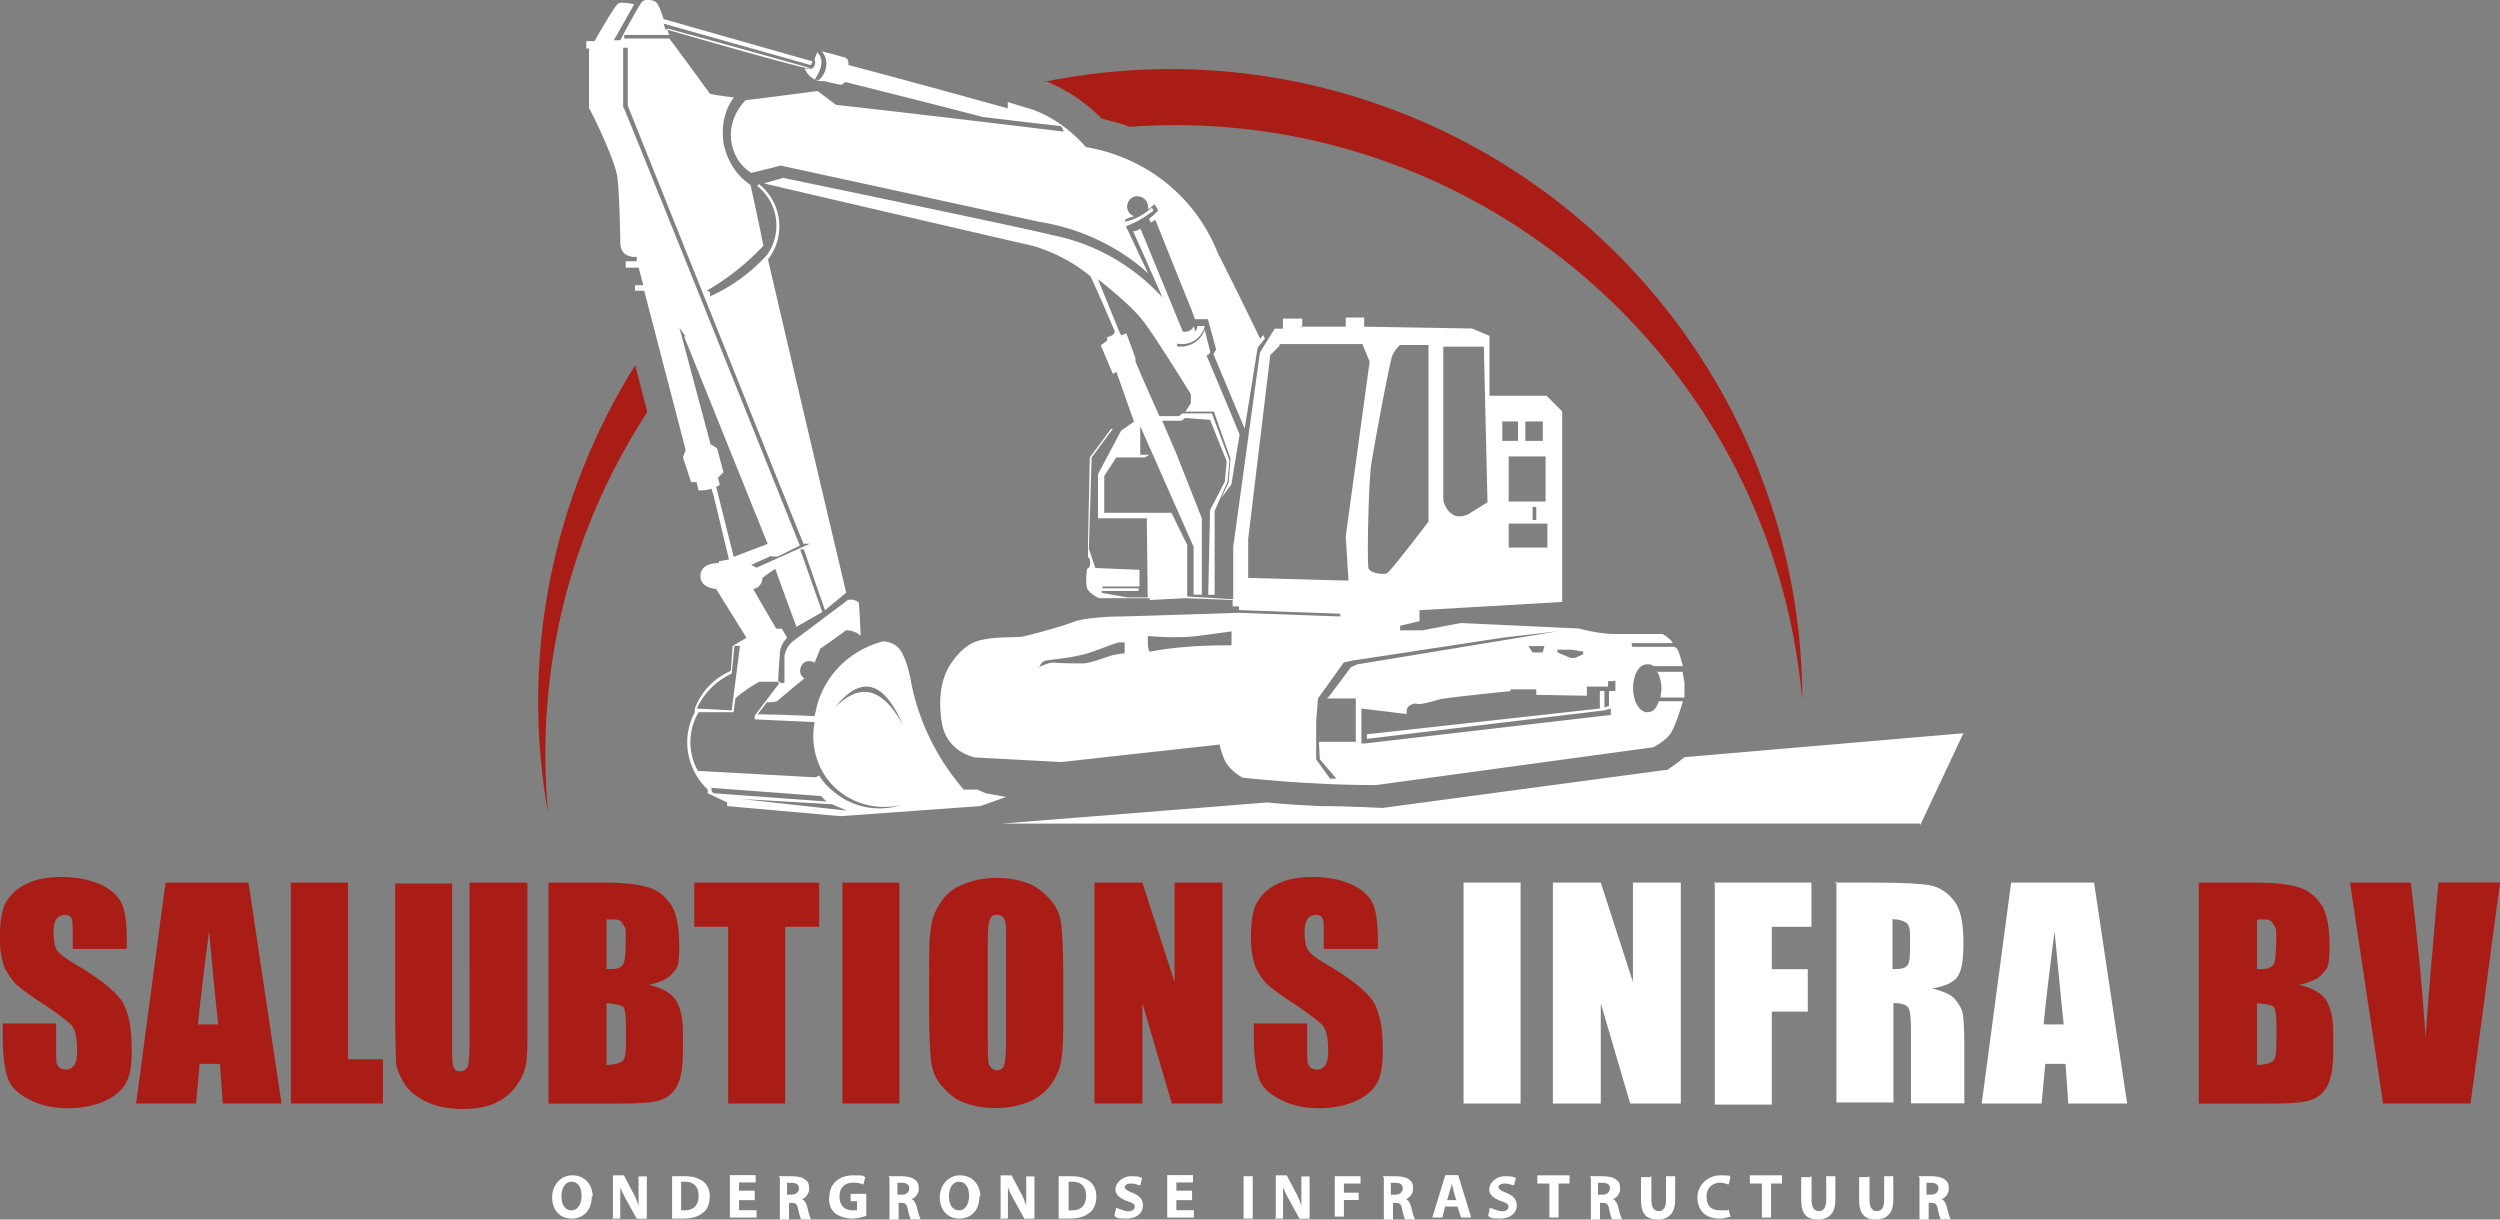
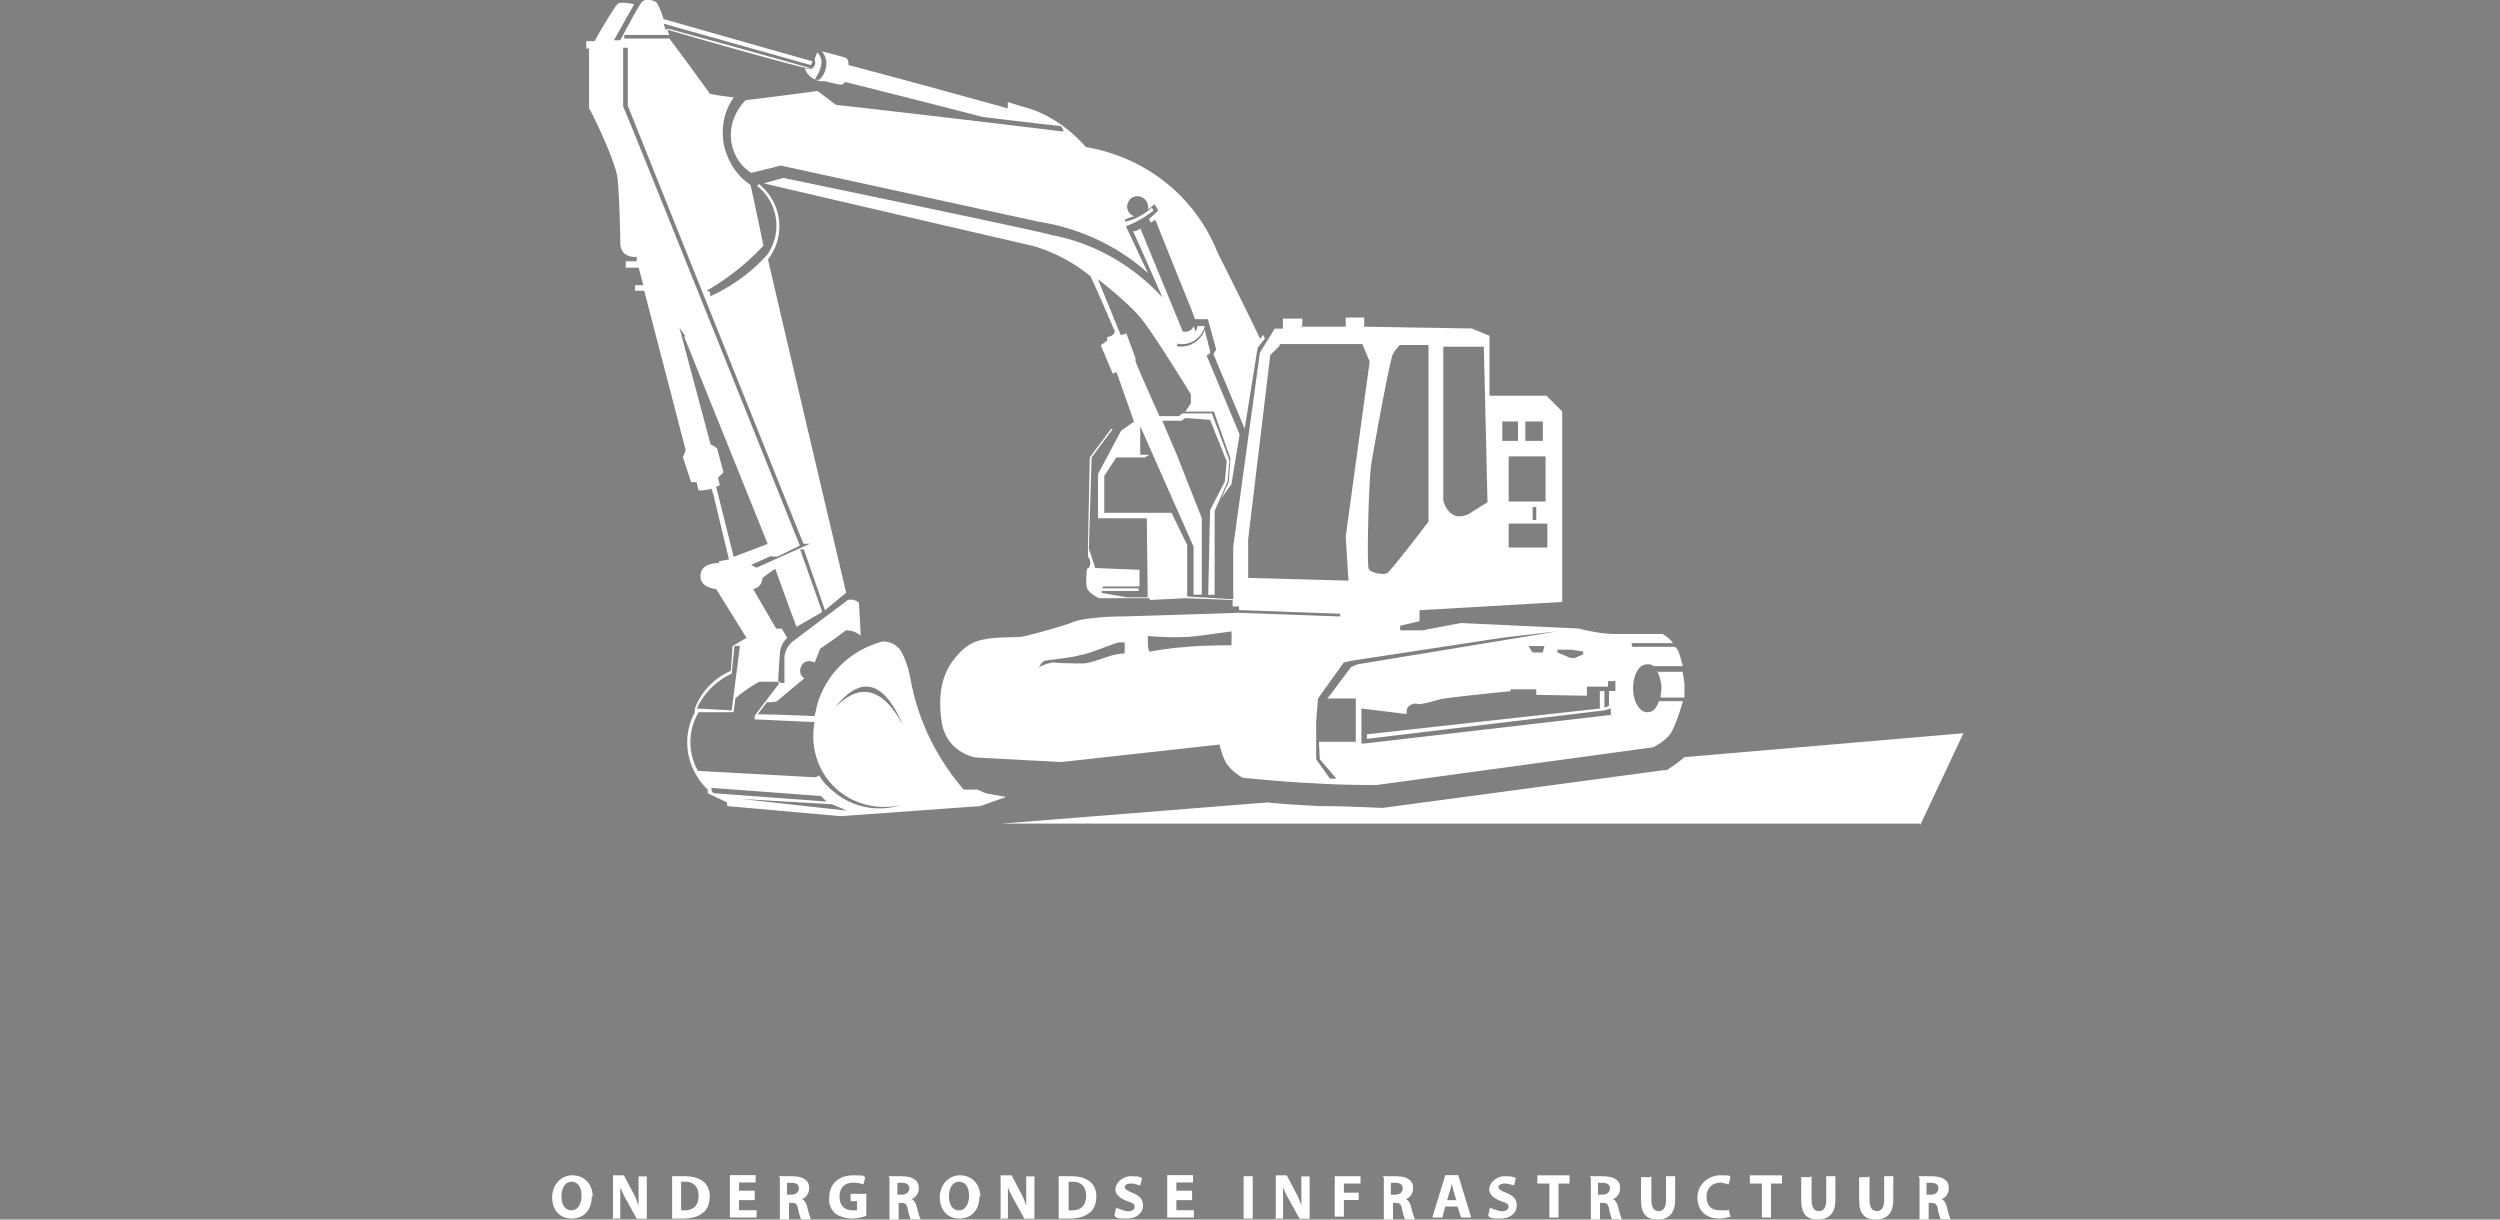
<svg xmlns="http://www.w3.org/2000/svg" viewBox="0 0 164 80">
  <rect x="0" y="0" width="164" height="80" fill="#808080" stroke="none" />
  <g fill-rule="evenodd">
-     <path fill="#aa1d17" d="M68.53 5.36c8.94-1.81 18.36-.66 26.81 3.56 14.01 7 22.89 21.38 22.89 37.02-1.99-22.52-21.68-39.25-44.14-37.62-.6-.24-1.15-.36-1.81-.54a11.112 11.112 0 0 0-3.74-2.48M35.93 53.19c-1.81-10.27.36-20.65 5.74-29.23l.79 3.08c-4.89 7.49-7.37 16.55-6.52 26.15Z" />
    <path fill="#fff" d="m83.93 22.69-.6.6-1.45 12.08v2.54l6.58.18-.18-2.9 1.57-11.47-.48-1.15h-5.43v.12Zm10.75.06v10.08s.12.6.6.91c.42.3 1.03 0 1.03 0l1.27-.79-.24-10.21h-2.66Zm-2.84-.12h1.87v11.59s-2.48 3.26-2.72 3.38c-.24.12-1.09 0-1.21-.3-.12-.36 0-5.74.18-6.88s1.21-6.76 1.39-7.13.48-.66.48-.66Zm7.13 11.72h2.54v1.57h-2.54v-1.57Zm1.57-1.09h.24v.85h-.24v-.85Zm-1.57-3.32h2.42v2.96h-2.42v-2.96Zm1.15-2.29h1.09v1.27h-1.15v-1.27h.06Zm-1.57 0h1.03v1.27h-1.03v-1.27Zm-52.72 23a3.845 3.845 0 0 1 0-3.93h2.29c0 .06.12-.91.12-.91.48-.42 1.03-.79 1.57-1.09h1.39c-1.15 1.51-1.69 2.23-1.69 2.23v.24l3.93.18c-.3 1.57.18 3.2 1.33 4.29 1.15 1.09 2.78 1.51 4.35 1.15-1.51.48-3.2.18-4.47-.91-.36-.3-.66-.6-.91-1.03-.18.12-.3.12-.3.12l-7.67-.42.06.06Zm.84 1.03c0 .12 0 .3.18.36 0 0 2.48.18 7.37.54l-.36-.36-7.25-.54h.06Zm1.76.72 6.16.36.97.42-7.13-.79Zm6.34-5.97c1.63-1.69 3.14-1.33 4.47 1.15-1.27-2.96-2.78-3.32-4.47-1.15ZM48 44.19a4.68 4.68 0 0 0-2.29 2.29l2.29.12.54-4.23h-.36L48 44.18Zm-3.14-22.16 5.5 13.65-2.23.85-1.15-4.59.24-.12-.12-.48.36-.36-.42-1.57s-.42-.3-.42-.24l-2.05-7.67.42.6-.12-.06Zm5.74 14.43-1.33.6.36.18 3.5-1.57h-.42c0 .06-11.53-28.74-11.53-28.74v-3.8h-.3v3.86c.06 0 11.59 28.8 11.59 28.8l-1.45.72h-.42v-.06Zm24.64 5.26s1.93.18 3.32 0 2.23-.3 2.23-.3v.91s-2.05 0-3.08.12c-1.03.06-2.29.3-2.29.3s-.12-.12-.12-.54v-.48h-.06Zm-7.07 2.11s.06-.36.36-.48c.24-.06 1.57-.18 2.29-.36.72-.12 2.23-.79 2.6-.85h.36v.72s-.18 0-.79.12c-.6.18-1.51.54-1.93.54s-1.51 0-1.93-.06c-.36 0-.97.3-.97.3v.06Zm40.52.24h1.69l.12.72v.97h-1.57c0-.18.06-.36.06-.6 0-.42-.12-.85-.3-1.15v.06Zm-2.72.54v.72h-.42v.97l-.3.12v-1.09h-.3v1.15l-15.28 1.69v.3l15.58-1.87.42-.12v.42l-16.12 1.87h-.24v-2.29l2.96.36c0-.18 0-.42.18-.54.18-.12.36-.18.54-.12.18.06 1.03-.18 1.45-.3s4.65-.54 4.65-.54v-.12h1.69v.36l3.32.06v-.6h1.39v-.36h.42l.06-.06Zm-18.9 1.21h1.87v2.84h-2.42l.06 1.15 1.09 1.27h-.42l-.91-1.27v-2.48l.12-1.51 1.69-2.36.54-.12 9.9-1.51 3.62-.42-13.16 2.17-.42.18-1.45 1.93-.12.12Zm13.23-3.38.24.36h.66l.12-.42h-1.03v.06Zm1.87.12v.24s.72.3.85.36h.3l.54-.24v-.18l-.79-.12h-.85l-.06-.06ZM85.32 21.43h2.96v-.6h1.21v.6l7.07.12 1.15.48v3.93h3.74l1.03 1.03v12.5l-9.36.54v.72l-1.27.3v.3h1.45l2.54-.48 7.73.36s1.27.36 2.42.36h3.08s.3.18.48.36.18.24.18.24h-2.72l.06.12v.12h2.78s.18.06.3.42.24.85.24.85h-1.93c-.12-.12-.24-.12-.42-.12-.54 0-.91.72-.91 1.57s.42 1.57.91 1.57.6-.3.79-.72h1.57s-.48 1.69-.85 2.17c-.36.48-1.09.85-1.09.85L90.28 51.5s-2.42 0-4.11-.12c-1.69-.06-4.65-.36-4.65-.36s-.79-.42-1.15-1.09c-.3-.66-.36-1.09-.36-1.09l-10.39 1.15-5.62-.3s-1.93-.3-2.23-2.36.18-3.26.79-4.05c.6-.79 1.21-1.21 1.99-1.33.79-.18 1.87-.12 2.48-.18.6-.12 2.6-.66 3.38-.97.79-.3 2.6-.36 3.08-.36s7.79-.24 7.79-.24l6.64.24v-.18l-6.64-.24v-.24h-.42v-.42l-3.08-.12-2.36.12v-.12H72.1s-.66-.3-.79-.66c-.12-.42 0-1.27 0-1.27s.3-.06.18-.6c-.06-.12-.12-.18-.12-.18v-.66l.12-5.86 1.39-1.87h.6H73l-1.39 1.87-.18 5.98.42 1.27 2.9.12v1.09h-2.42v.12h2.36v.18h-2.42v.12l1.69.3h1.33L75.23 34h-3.2v-2.9l1.51-2.84.85-.6-1.15-3.26-.24.12-.79-1.87.42-.3v-.24c.36-.06.54-.24.48-.42-1.03-2.42-1.57-3.56-1.57-3.56-1.09-.91-2.36-1.57-3.74-1.99-11.78-2.72-17.69-4.11-17.69-4.11l1.27-.36c11.65 2.42 17.51 3.68 17.57 3.74 2.84.54 5.37 1.99 7.31 4.11-1.27-2.9-1.93-4.35-1.93-4.35.18 0 .3-.06.48-.18 1.87 4.53 2.78 6.76 2.78 6.76.3.06.6-.06.72-.36.06.24.12.36.12.36.06-.12.12-.24.12-.36h.48c-.18.79-.97 1.33-1.81 1.15v.18c.79.12 1.57-.36 1.81-1.09l.36 1.45c0 .12-.12.18-.24.24 1.45 3.44 2.17 5.19 2.17 5.19l-.54 3.26-.66.91.48-1.03.12-1.57L79.63 27h-1.87l.36-.54v-.6s-2.42-3.93-3.2-4.89c-.79-1.03-2.9-2.66-2.9-2.66l1.33 3.26.18.42.36-.12.6 1.63v.18c-.06 0 1.57 3.62 1.57 3.62h1.27l.24-.18h1.93l1.15 3.08-.12 1.39-.85 1.93v5.5h-.42l.12-5.56.97-1.87.12-1.33-1.09-2.72-1.63-.12-.24.18h-1.27l.91 2.11L78.84 34v5.01h-.54v-3.14l-3.5-7.91v1.87h.6l-.3.18h-1.87l-.79 1.21v2.42h4.41l1.03 2.11v3.38l3.02.18v-3.44l1.75-12.74.97-1.57h.54v-.66h1.27v.6l-.12-.06Zm-2.66.78c-1.81-3.74-2.78-5.62-2.78-5.62-1.45-3.68-4.71-6.28-8.64-6.94-.97-1.09-2.17-1.99-3.56-2.48-1.03-.3-1.57-.48-1.57-.48v.42c-6.94-1.93-10.45-2.84-10.45-2.84 0-.18 0-.36-.18-.48-1.03-.3-1.57-.42-1.57-.42.48.54.36 1.39-.18 1.87h-.3s-.04 0 0 0c.54-.79.6-1.39.18-1.81-.12.3-.18.48-.18.48.12.24 0 .48-.18.6-.24.12-9.6-2.6-9.6-2.6l-.12-.36 9.66 2.72.12-.24-9.78-2.78s-.3-.97-.48-1.09c-.18-.18-.72-.24-.91-.06-.18.12-1.45 2.54-1.45 2.54h-.42L41.6.28S40.81.1 40.57.22 39 2.7 39 2.7h-.54v.48h.18v3.93c.06 0 1.75 3.44 1.87 4.59.12 1.09.18 3.68.18 4.17s.18.79.54.91c.3.12.54.06.54.06v.3h-.72v.42h.85l.3 1.15h-.54v.36h.6l2.72 10.45-.18.48.54 1.63h.36l.12.54c.3 0 .54 0 .85-.12.06.24.12.36.12.36l1.03 4.29-.66.12v.12s-1.15-.06-1.21.79 1.03.91 1.03.91l1.99 3.2-.91.54-.12 1.63c-1.09.48-1.93 1.33-2.36 2.48v.24c-.91 1.69-.54 3.74.85 5.07v.24l1.27.6v.24l7.43.66 9.18-.66 1.69-.6-1.33-.24-.54-.24h-.91c-1.81-2.11-3.02-4.59-3.5-7.31-.12-.6-.3-1.21-.6-1.75-.24-.42-.72-.66-1.21-.66-2.05.54-3.68 2.05-4.29 4.11-.06.24-.12.54-.18.79-2.48-.12-3.74-.12-3.74-.12.42-.54.6-.79.6-.79.42 0 .66-.06.66-.06 1.21-1.03 1.81-1.51 1.81-1.51-.3-.18-.36-.54-.18-.85.18-.3.54-.36.85-.18.24-.6.36-.91.36-.91 1.15-.79 1.69-1.21 1.69-1.21.36 0 .72.12.97.36-.06-1.45-.12-2.17-.12-2.17-.18-.18-.48-.24-.72-.18L52 42.08c-.3.24-.48.6-.54.97v1.75h-.42c.06-1.27.12-1.87.12-1.87 0-.42.18-.79.48-1.09-.24-.42-.36-.6-.36-.6h-.36c-1.03-1.75-1.51-2.6-1.51-2.6.36-.06.6-.36.6-.72.54-.42.85-.6.85-.6.91 2.54 1.39 3.8 1.39 3.8l1.69-.97-1.45-4.11h.24l1.39 3.99 1.39-1.15c-3.44-14.55-5.13-21.86-5.13-21.86 1.21-1.57.91-3.74-.6-4.95-.06.12-.12.12-.12.12a3.314 3.314 0 0 1 .66 4.53 11.214 11.214 0 0 1-3.74 2.72v-.24c0-.06-.12-.12-.24-.12 1.39-.79 2.66-1.81 3.74-2.96-.54-2.66-.85-3.99-.85-3.99-.91-.6-1.51-1.57-1.75-2.66-.18-1.09 0-2.17.66-3.08-1.09-.12-1.57-.24-1.57-.24-1.75-2.42-2.66-3.62-2.66-3.62h-2.96v-.24h2.96c-.12-.24-.12-.42-.12-.42 6.22 1.69 9.36 2.6 9.36 2.6v.06c-.24 0-.36-.06-.36-.06.18.54.72.91 1.27.85.72.18 1.09.24 1.09.24.12 0 .24-.12.3-.18 6.04 1.51 9 2.29 9 2.29 3.44.42 5.13.6 5.13.6.12.12.18.24.18.36-9.96-1.21-14.92-1.75-14.92-1.75-.79-.6-1.21-.91-1.21-.91-3.14.42-4.71.6-4.71.6-.66.66-1.03 1.57-.97 2.48s.54 1.81 1.33 2.29c1.27-.3 1.93-.48 1.93-.48l16.91 3.68c2.66.42 5.19 1.57 7.19 3.38-.97-2.05-1.45-3.08-1.45-3.08.66-.24 1.27-.6 1.81-1.03-.06-.12-.12-.18-.12-.18-.48.42-1.09.79-1.75.91v-.12c.18-.12.42-.18.6-.24a.655.655 0 0 1-.42-.85c.12-.36.48-.54.85-.42.36.12.54.48.48.85.12-.12.3-.24.42-.36.18.24.24.42.24.42-.18.18-.36.36-.6.54l.12.24c.12-.06.18-.12.3-.18 1.57 3.93 2.36 5.86 2.36 5.86l.24.66h.85l.54 1.99-.18.3 2.05 4.89.85-5.31.48-.6-.12-.24-.18.24ZM125.96 54.03H65.69l17.45-1.39c1.15.12 2.29.18 3.44.24 1.39 0 2.72.06 4.11.12l18.48-2.48h.18c.36-.24.79-.54 1.15-.85l18.3-1.57-2.84 6.04v-.12Z" />
  </g>
  <g fill="#fff">
    <path d="M38.82 78.49c0 .91-.54 1.45-1.33 1.45s-1.27-.6-1.27-1.39.54-1.45 1.33-1.45 1.33.6 1.33 1.39h-.06Zm-1.99 0c0 .54.24.91.66.91s.66-.42.66-.97-.24-.91-.66-.91-.66.42-.66.97ZM40.21 79.88V77.1h.72l.54 1.03c.18.3.3.6.42.97v-1.93h.54v2.78h-.66l-.6-1.09c-.18-.3-.36-.66-.48-.97v2.05h-.54l.06-.06ZM44.08 77.16h.85c.54 0 .85.12 1.15.3.3.24.48.54.48 1.03s-.18.91-.48 1.09c-.3.24-.72.36-1.27.36h-.72v-2.78Zm.6 2.24h.24c.54 0 .91-.3.91-.97 0-.54-.3-.91-.85-.91h-.3v1.87ZM49.51 78.73h-1.03v.66h1.15v.48h-1.75v-2.78h1.69v.48h-1.09v.54h1.03v.6ZM51.08 77.16h.85c.36 0 .72.06.91.24.18.12.24.3.24.6s-.24.6-.48.66c.18.06.3.3.36.54.06.3.18.66.24.79h-.66c0-.06-.12-.3-.18-.66-.06-.36-.18-.42-.42-.42h-.18V80h-.6v-2.72l-.06-.12Zm.61 1.21h.24c.3 0 .48-.18.48-.42s-.18-.36-.48-.36h-.3v.79h.06ZM56.82 79.76c-.18.06-.54.18-.91.18s-.85-.12-1.15-.36c-.24-.24-.42-.6-.36-1.03 0-.91.66-1.45 1.57-1.45s.6.06.79.12l-.12.48c-.18-.06-.36-.12-.66-.12-.54 0-.91.3-.91.91s.36.91.85.91h.3v-.6h-.42v-.48h1.03v1.45ZM58.27 77.16h.85c.36 0 .72.06.91.24.18.12.24.3.24.6s-.24.6-.48.66c.18.06.3.3.36.54.06.3.18.66.24.79h-.66c0-.06-.12-.3-.18-.66-.06-.36-.18-.42-.42-.42h-.18V80h-.6v-2.72l-.06-.12Zm.66 1.21h.24c.3 0 .48-.18.48-.42s-.18-.36-.48-.36h-.3v.79h.06ZM64.25 78.49c0 .91-.54 1.45-1.33 1.45s-1.27-.6-1.27-1.39.54-1.45 1.33-1.45 1.33.6 1.33 1.39h-.06Zm-2 0c0 .54.24.91.66.91s.66-.42.66-.97-.24-.91-.66-.91-.66.42-.66.97ZM65.64 79.88V77.1h.72l.54 1.03c.18.3.3.6.42.97v-1.93h.54v2.78h-.66l-.6-1.09c-.18-.3-.36-.66-.48-.97v2.05h-.54l.06-.06ZM69.44 77.16h.85c.54 0 .85.12 1.15.3.3.24.48.54.48 1.03s-.18.91-.48 1.09c-.3.24-.72.36-1.27.36h-.72v-2.78Zm.66 2.24h.24c.54 0 .91-.3.91-.97 0-.54-.3-.91-.85-.91h-.3v1.87ZM73.36 79.28c.18.06.42.18.66.18s.42-.12.42-.3-.12-.24-.48-.36c-.48-.18-.79-.42-.79-.79s.42-.85 1.03-.85.54.06.72.12l-.12.48c-.12 0-.3-.12-.6-.12s-.42.12-.42.24.18.24.48.36c.48.18.72.42.72.85s-.36.85-1.09.85-.6-.06-.79-.18l.12-.54.12.06ZM78.2 78.73h-1.03v.66h1.15v.48h-1.75v-2.78h1.69v.48h-1.09v.54h1.03v.6ZM82.18 77.16v2.78h-.6v-2.78h.6ZM83.69 79.88V77.1h.72l.54 1.03c.18.3.3.6.42.97v-1.93h.54v2.78h-.66l-.6-1.09c-.18-.3-.36-.66-.48-.97v2.05h-.54l.06-.06ZM87.56 77.16h1.69v.48h-1.09v.6h.97v.48h-.97v1.09h-.6v-2.78.12ZM90.7 77.16h.85c.36 0 .72.06.91.24.18.12.24.3.24.6s-.24.6-.48.66c.18.06.3.3.36.54.06.3.18.66.24.79h-.66c0-.06-.12-.3-.18-.66s-.18-.42-.42-.42h-.18V80h-.6v-2.72l-.06-.12Zm.6 1.21h.24c.3 0 .48-.18.48-.42s-.18-.36-.48-.36h-.3v.79h.06ZM94.8 79.15l-.18.72h-.66l.85-2.78h.85l.85 2.78h-.66l-.24-.72h-.79Zm.73-.42-.18-.6c0-.18-.12-.36-.12-.54 0 .18-.06.36-.12.54l-.18.6h.6ZM97.88 79.28c.18.06.42.18.66.18s.42-.12.42-.3-.12-.24-.48-.36c-.48-.18-.79-.42-.79-.79s.42-.85 1.03-.85.54.06.72.12l-.12.48c-.12 0-.3-.12-.6-.12s-.42.12-.42.24.18.24.48.36c.48.18.72.42.72.85s-.36.85-1.09.85-.6-.06-.79-.18l.12-.54.12.06ZM101.57 77.64h-.72v-.54h2.11v.54h-.72v2.23h-.6v-2.23h-.06ZM104.28 77.16h.85c.36 0 .72.06.91.24.18.12.24.3.24.6s-.24.6-.48.66c.18.06.3.3.36.54.06.3.18.66.24.79h-.66c0-.06-.12-.3-.18-.66s-.18-.42-.42-.42h-.18V80h-.6v-2.72l-.06-.12Zm.61 1.21h.24c.3 0 .48-.18.48-.42s-.18-.36-.48-.36h-.3v.79h.06ZM108.33 77.16v1.57c0 .48.18.72.48.72s.48-.24.48-.72v-1.57h.6v1.57c0 .85-.42 1.27-1.15 1.27s-1.09-.36-1.09-1.27v-1.51h.6l.06-.06ZM113.52 79.82c-.12 0-.36.12-.72.12-.97 0-1.45-.6-1.45-1.39s.66-1.45 1.51-1.45.54.06.66.12l-.12.48c-.12 0-.3-.12-.54-.12-.48 0-.91.3-.91.91s.3.91.91.91.42 0 .54-.06l.12.48ZM115.51 77.64h-.72v-.54h2.11v.54h-.72v2.23h-.6v-2.23h-.06ZM118.84 77.16v1.57c0 .48.18.72.48.72s.48-.24.48-.72v-1.57h.6v1.57c0 .85-.42 1.27-1.15 1.27s-1.09-.36-1.09-1.27v-1.51h.6l.06-.06ZM122.64 77.16v1.57c0 .48.18.72.48.72s.48-.24.48-.72v-1.57h.6v1.57c0 .85-.42 1.27-1.15 1.27s-1.09-.36-1.09-1.27v-1.51h.6l.06-.06ZM125.84 77.16h.85c.36 0 .72.06.91.24.18.12.24.3.24.6s-.24.6-.48.66c.18.06.3.3.36.54.06.3.18.66.24.79h-.66c0-.06-.12-.3-.18-.66s-.18-.42-.42-.42h-.18V80h-.6v-2.72l-.06-.12Zm.6 1.21h.24c.3 0 .48-.18.48-.42s-.18-.36-.48-.36h-.3v.79h.06Z" />
  </g>
-   <path fill="#aa1d17" d="M8.27 62.25h-3.5v-1.09c0-.48 0-.85-.12-.97-.06-.12-.24-.18-.42-.18s-.42.12-.54.3c-.12.18-.18.48-.18.85s.06.85.18 1.09c.12.24.48.54 1.09.91 1.69.97 2.72 1.81 3.2 2.48.42.66.66 1.69.66 3.08s-.12 1.81-.36 2.29-.72.91-1.39 1.21-1.51.48-2.42.48-1.87-.18-2.6-.6c-.72-.36-1.21-.85-1.39-1.45s-.3-1.45-.3-2.54v-.97h3.5v1.75c0 .54 0 .91.12 1.03.12.18.3.24.54.24s.42-.12.54-.3.18-.48.18-.91c0-.85-.12-1.39-.36-1.69-.24-.24-.85-.72-1.75-1.33-.97-.6-1.57-1.09-1.87-1.33-.3-.3-.54-.66-.79-1.15-.18-.48-.3-1.15-.3-1.87 0-1.09.12-1.93.42-2.42s.72-.91 1.39-1.21c.6-.3 1.39-.42 2.29-.42s1.81.18 2.48.48 1.15.72 1.39 1.21.36 1.27.36 2.48v.54h-.06ZM16.3 57.9l2.17 14.49h-3.86l-.18-2.6H13.1l-.24 2.6H8.93l1.93-14.49h5.43Zm-1.99 9.3c-.18-1.63-.36-3.68-.6-6.1-.36 2.78-.6 4.83-.72 6.1h1.33ZM22.83 57.9v11.59h2.29v2.9h-6.04V57.9h3.74ZM34.6 57.9v9.72c0 1.09 0 1.87-.12 2.29-.06.42-.3.91-.66 1.39s-.85.85-1.39 1.09-1.27.36-2.05.36-1.63-.12-2.29-.42-1.15-.66-1.51-1.15c-.3-.48-.54-.97-.6-1.45 0-.48-.06-1.57-.06-3.2v-8.57h3.74v10.87c0 .6 0 1.03.12 1.21.06.18.18.24.42.24s.36-.12.48-.3c.06-.18.12-.66.12-1.39V57.9h3.8ZM36.05 57.9h3.74c1.21 0 2.11.12 2.72.3s1.09.54 1.51 1.15c.36.54.54 1.45.54 2.72s-.12 1.45-.42 1.75c-.24.36-.79.6-1.57.79.85.18 1.45.54 1.75.97.3.48.48 1.15.48 2.11v1.33c0 .97-.12 1.69-.36 2.17s-.6.79-1.09.97c-.48.18-1.51.24-3.02.24h-4.35V57.91h.06Zm3.74 2.47v3.2h.36c.36 0 .6-.12.72-.3s.18-.72.18-1.57 0-.79-.12-.97-.18-.3-.3-.36-.42-.06-.79-.06l-.06.06Zm0 5.44v4.05c.54 0 .85-.12 1.03-.24s.24-.54.24-1.09V67.2c0-.6-.06-1.03-.18-1.15s-.48-.18-1.03-.24h-.06ZM53.74 57.9v2.9h-2.23v11.59h-3.74V60.8h-2.23v-2.9h8.21ZM59 57.9v14.49h-3.74V57.9H59ZM69.75 66.35c0 1.45 0 2.48-.12 3.08-.06.6-.3 1.15-.66 1.69-.36.48-.85.91-1.45 1.15s-1.33.42-2.17.42-1.45-.12-2.11-.36-1.09-.66-1.51-1.15-.6-1.09-.66-1.63c-.06-.6-.12-1.63-.12-3.14v-2.48c0-1.45 0-2.48.12-3.08.06-.6.3-1.15.66-1.69s.85-.91 1.45-1.15 1.33-.42 2.17-.42 1.45.12 2.11.36c.6.24 1.09.66 1.51 1.15s.6 1.09.66 1.63c.06.6.12 1.63.12 3.14v2.48ZM66 61.58c0-.66 0-1.09-.12-1.27-.06-.18-.24-.3-.48-.3s-.36.06-.42.24c-.12.18-.18.6-.18 1.33v6.76c0 .85 0 1.39.12 1.57s.24.3.48.3.42-.12.48-.36.12-.79.12-1.63v-6.64ZM80.19 57.9v14.49h-3.32l-1.93-6.58v6.58H71.8V57.9h3.14l2.11 6.52V57.9h3.14ZM90.34 62.25h-3.5v-1.09c0-.48 0-.85-.12-.97-.06-.12-.24-.18-.42-.18s-.42.12-.54.3-.18.48-.18.85.06.85.18 1.09.48.54 1.09.91c1.69.97 2.72 1.81 3.2 2.48.42.66.66 1.69.66 3.08s-.12 1.81-.36 2.29-.72.91-1.39 1.21-1.51.48-2.42.48-1.87-.18-2.6-.6c-.72-.36-1.21-.85-1.39-1.45s-.3-1.45-.3-2.54v-.97h3.5v1.75c0 .54 0 .91.12 1.03.12.18.3.24.54.24s.42-.12.54-.3.18-.48.18-.91c0-.85-.12-1.39-.36-1.69-.24-.24-.85-.72-1.75-1.33-.97-.6-1.57-1.09-1.87-1.33-.3-.3-.54-.66-.79-1.15-.18-.48-.3-1.15-.3-1.87 0-1.09.12-1.93.42-2.42s.72-.91 1.39-1.21c.6-.3 1.39-.42 2.29-.42s1.81.18 2.48.48 1.15.72 1.39 1.21.36 1.27.36 2.48v.54h-.06Z" />
-   <path fill="#fff" d="M99.75 57.9v14.49h-3.74V57.9h3.74ZM110.26 57.9v14.49h-3.32l-1.93-6.58v6.58h-3.14V57.9h3.14l2.11 6.52V57.9h3.14ZM112.43 57.9h6.4v2.9h-2.6v2.78h2.36v2.78h-2.36v6.1h-3.74V57.97l-.06-.06ZM120.35 57.9h2.66c1.75 0 2.96.06 3.62.18.6.12 1.15.48 1.57 1.03.42.54.6 1.45.6 2.72s-.12 1.87-.42 2.29c-.3.36-.85.6-1.63.72.72.18 1.27.42 1.51.72s.42.6.48.85.12.97.12 2.17v3.8h-3.5v-4.83c0-.79-.06-1.27-.18-1.45s-.42-.3-.97-.3v6.52h-3.74V57.83l-.12.06Zm3.8 2.47v3.2c.42 0 .72 0 .91-.18.18-.12.24-.48.24-1.15v-.79c0-.48-.06-.79-.24-.91s-.48-.24-.91-.24v.06ZM137.37 57.9l2.17 14.49h-3.86l-.18-2.6h-1.33l-.24 2.6H130l1.93-14.49h5.43Zm-1.99 9.3c-.18-1.63-.36-3.68-.6-6.1-.36 2.78-.6 4.83-.72 6.1h1.33Z" />
-   <path fill="#aa1d17" d="M144.31 57.9h3.74c1.21 0 2.11.12 2.72.3s1.09.54 1.51 1.15c.36.54.54 1.45.54 2.72s-.12 1.45-.42 1.75c-.24.36-.79.6-1.57.79.85.18 1.45.54 1.75.97.3.48.48 1.15.48 2.11v1.33c0 .97-.12 1.69-.36 2.17s-.6.79-1.09.97c-.48.18-1.51.24-3.02.24h-4.35V57.91h.06Zm3.75 2.47v3.2h.36c.36 0 .6-.12.72-.3s.18-.72.18-1.57 0-.79-.12-.97-.18-.3-.3-.36-.42-.06-.79-.06l-.06.06Zm0 5.44v4.05c.54 0 .85-.12 1.03-.24s.24-.54.24-1.09V67.2c0-.6-.06-1.03-.18-1.15s-.48-.18-1.03-.24h-.06ZM164 57.9l-1.93 14.49h-5.74l-2.17-14.49h3.99c.48 3.99.79 7.37.97 10.14.18-2.78.42-5.25.6-7.43l.24-2.72h4.05Z" />
</svg>